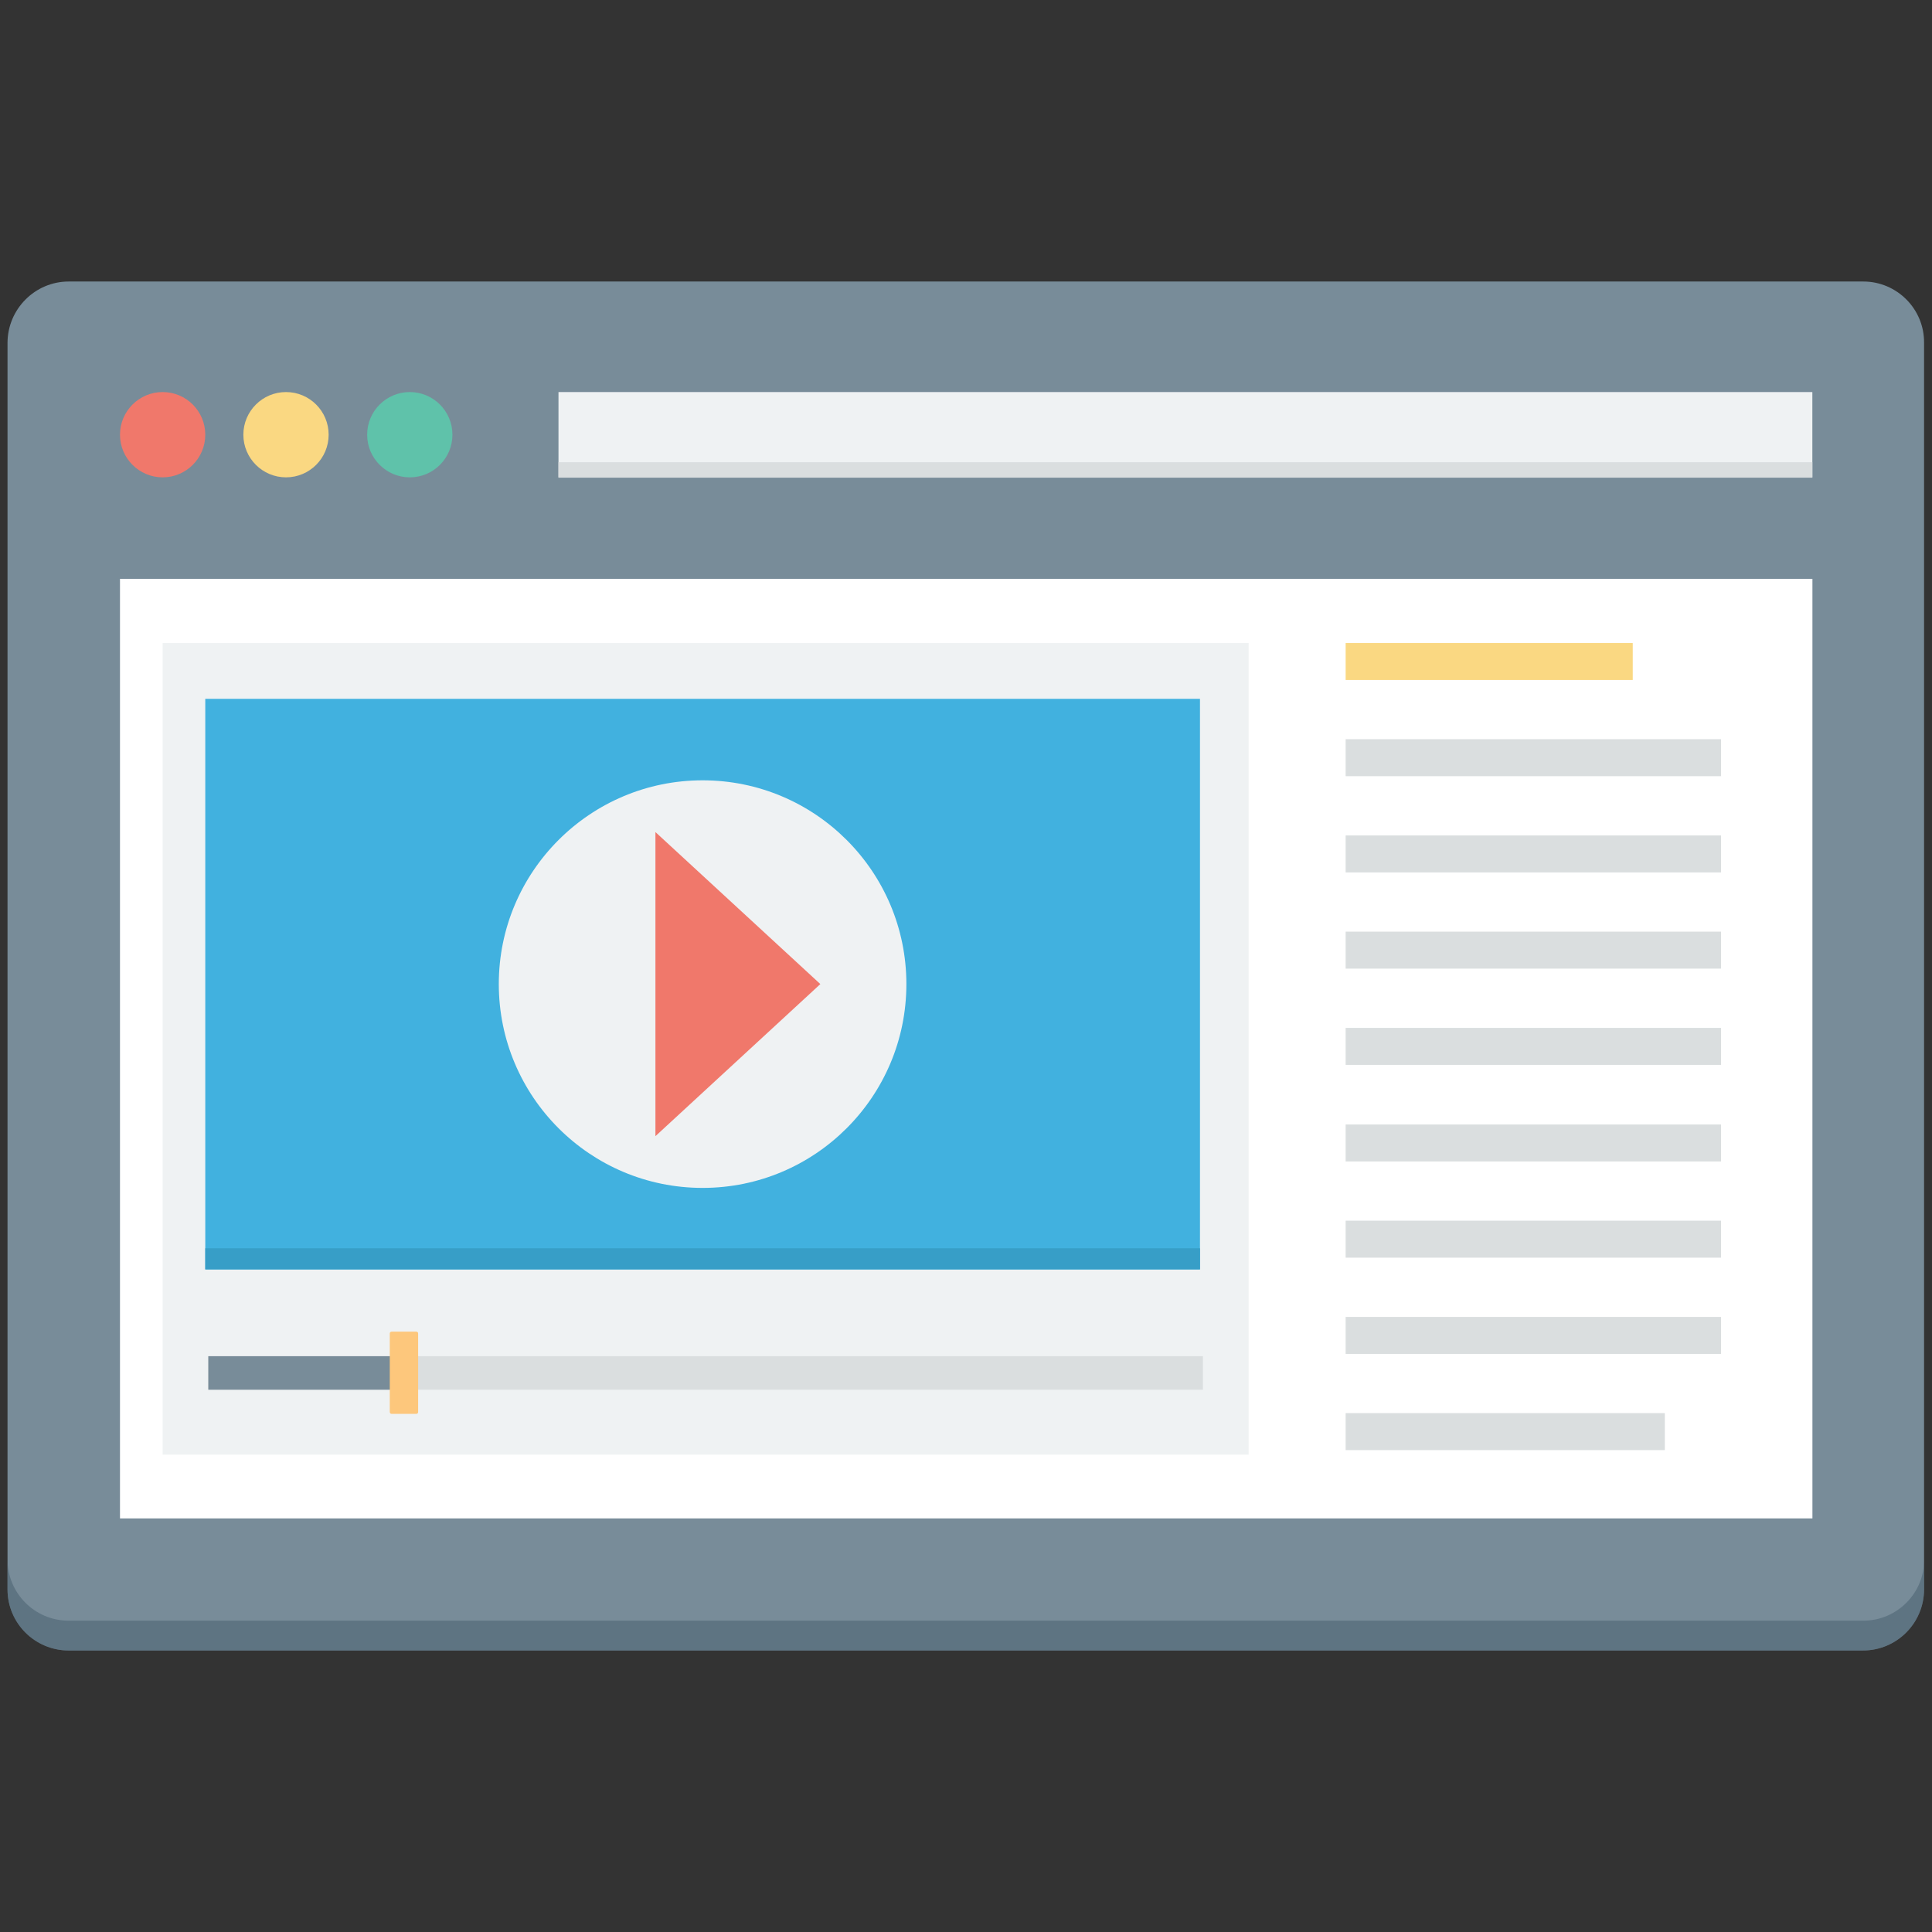
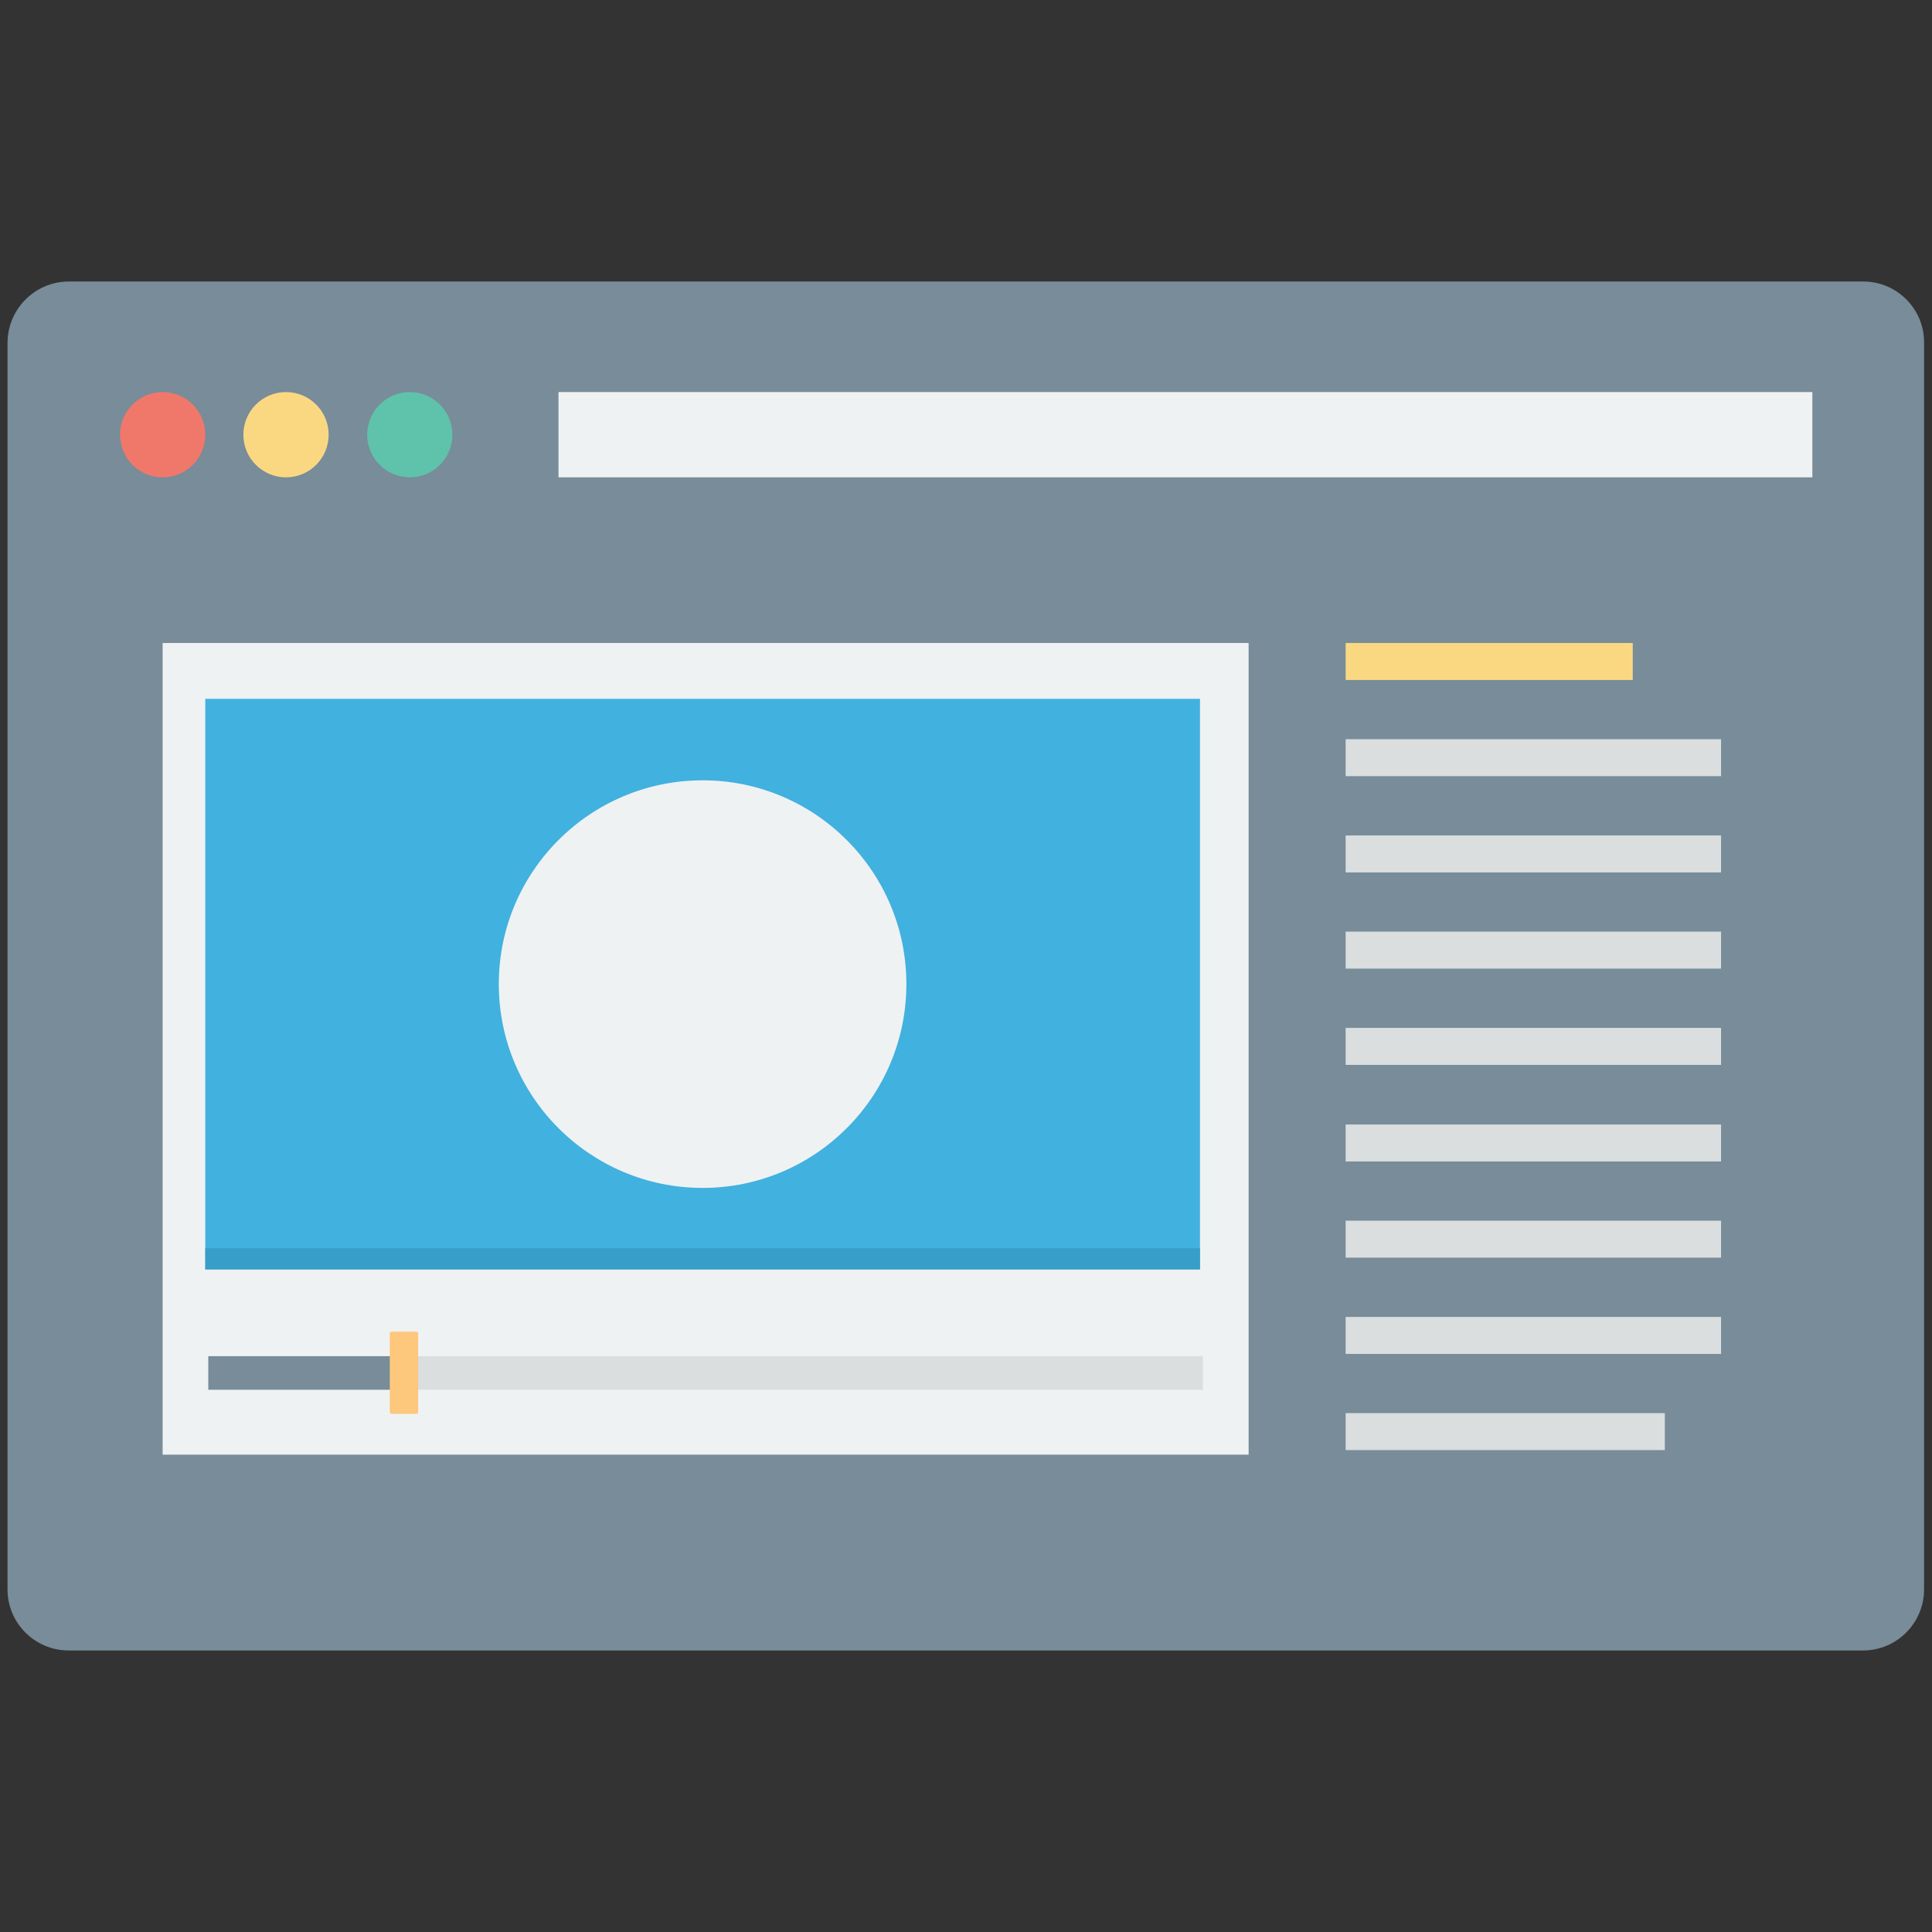
<svg xmlns="http://www.w3.org/2000/svg" width="28" height="28" viewBox="0 0 28 28" fill="none">
  <rect x="0" y="0" width="28" height="28" fill="#333333" stroke="none" />
  <g clip-path="url(#clip0_491_2)">
    <path d="M27.005 4.08H0.995C0.509 4.08 0.109 4.479 0.109 4.971V23.034C0.109 23.527 0.509 23.92 0.995 23.92H26.999C27.491 23.92 27.885 23.521 27.885 23.034V4.971C27.891 4.479 27.491 4.08 27.005 4.08Z" fill="#788C99" />
-     <path d="M26.267 8.389H1.739V22.006H26.267V8.389Z" fill="white" />
-     <path opacity="0.5" d="M27.005 23.488H0.995C0.503 23.488 0.109 23.089 0.109 22.602V23.034C0.109 23.526 0.509 23.92 0.995 23.92H26.999C27.491 23.92 27.885 23.521 27.885 23.034V22.602C27.891 23.089 27.491 23.488 27.005 23.488Z" fill="#455D6D" />
    <path d="M2.357 6.918C2.699 6.918 2.975 6.641 2.975 6.3C2.975 5.959 2.699 5.682 2.357 5.682C2.016 5.682 1.739 5.959 1.739 6.3C1.739 6.641 2.016 6.918 2.357 6.918Z" fill="#F0786B" />
    <path d="M4.145 6.918C4.487 6.918 4.763 6.641 4.763 6.3C4.763 5.959 4.487 5.682 4.145 5.682C3.804 5.682 3.527 5.959 3.527 6.3C3.527 6.641 3.804 6.918 4.145 6.918Z" fill="#FAD882" />
    <path d="M5.939 6.918C6.281 6.918 6.557 6.641 6.557 6.3C6.557 5.959 6.281 5.682 5.939 5.682C5.598 5.682 5.321 5.959 5.321 6.3C5.321 6.641 5.598 6.918 5.939 6.918Z" fill="#5FC2AA" />
    <path d="M26.266 5.682H8.094V6.918H26.266V5.682Z" fill="#EFF2F3" />
-     <path d="M26.266 6.699H8.094V6.923H26.266V6.699Z" fill="#DADEDF" />
    <path d="M18.096 9.319H2.357V21.082H18.096V9.319Z" fill="#EFF2F3" />
    <path d="M17.391 10.128H2.975V18.397H17.391V10.128Z" fill="#41B1DF" />
    <path d="M17.391 18.091H2.975V18.397H17.391V18.091Z" fill="#379EC7" />
    <path d="M10.183 17.216C11.814 17.216 13.136 15.893 13.136 14.262C13.136 12.632 11.814 11.309 10.183 11.309C8.552 11.309 7.229 12.632 7.229 14.262C7.229 15.893 8.552 17.216 10.183 17.216Z" fill="#EFF2F3" />
-     <path d="M9.499 12.059V16.466L11.889 14.262L9.499 12.059Z" fill="#F0786B" />
+     <path d="M9.499 12.059V16.466L9.499 12.059Z" fill="#F0786B" />
    <path d="M17.434 19.655H3.019V20.141H17.434V19.655Z" fill="#DADEDF" />
    <path d="M5.857 19.655H3.019V20.141H5.857V19.655Z" fill="#788C99" />
    <path d="M6.032 20.491H5.677C5.66 20.491 5.649 20.48 5.649 20.464V19.326C5.649 19.31 5.66 19.299 5.677 19.299H6.032C6.049 19.299 6.06 19.31 6.06 19.326V20.464C6.06 20.48 6.049 20.491 6.032 20.491Z" fill="#FDC77C" />
    <path d="M23.663 9.319H19.502V9.855H23.663V9.319Z" fill="#FAD882" />
    <path d="M24.943 10.713H19.502V11.249H24.943V10.713Z" fill="#DADEDF" />
    <path d="M24.943 12.108H19.502V12.644H24.943V12.108Z" fill="#DADEDF" />
    <path d="M24.943 13.502H19.502V14.038H24.943V13.502Z" fill="#DADEDF" />
    <path d="M24.943 14.897H19.502V15.433H24.943V14.897Z" fill="#DADEDF" />
    <path d="M24.943 16.297H19.502V16.833H24.943V16.297Z" fill="#DADEDF" />
    <path d="M24.943 17.691H19.502V18.227H24.943V17.691Z" fill="#DADEDF" />
    <path d="M24.943 19.086H19.502V19.622H24.943V19.086Z" fill="#DADEDF" />
    <path d="M24.128 20.48H19.502V21.016H24.128V20.48Z" fill="#DADEDF" />
  </g>
  <defs>
    <clipPath id="clip0_491_2">
      <rect width="28" height="28" fill="white" />
    </clipPath>
  </defs>
</svg>